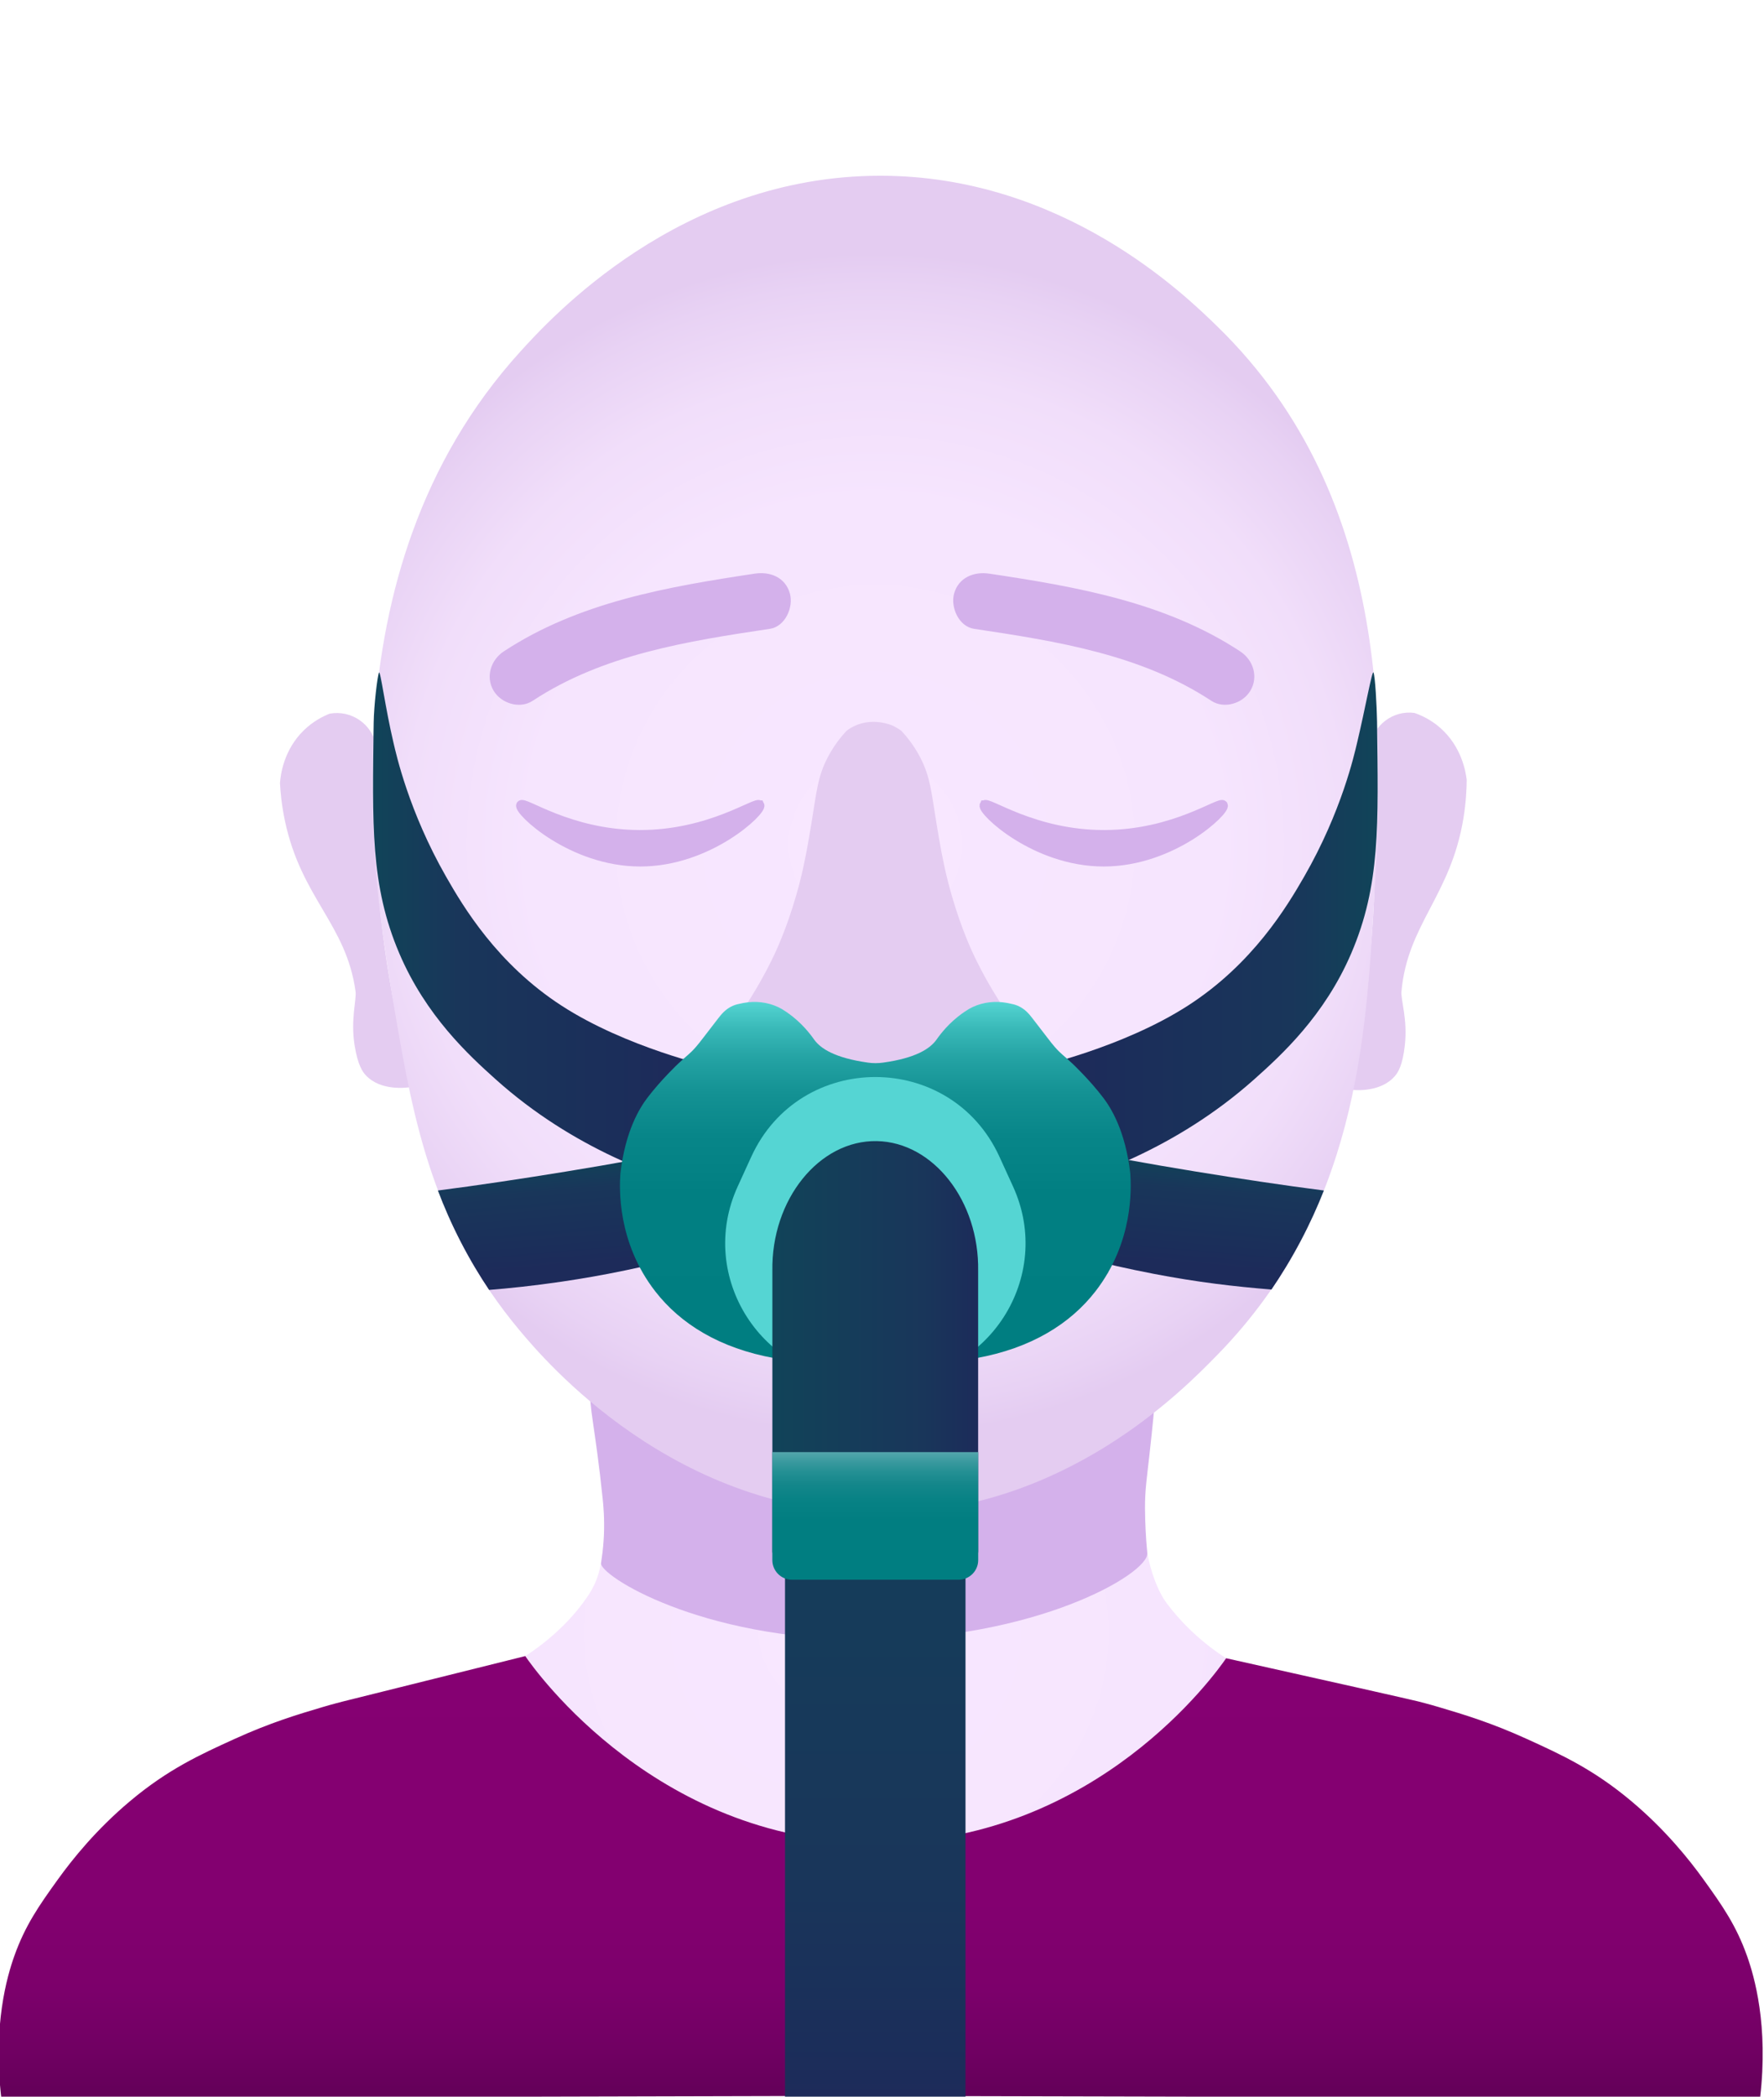
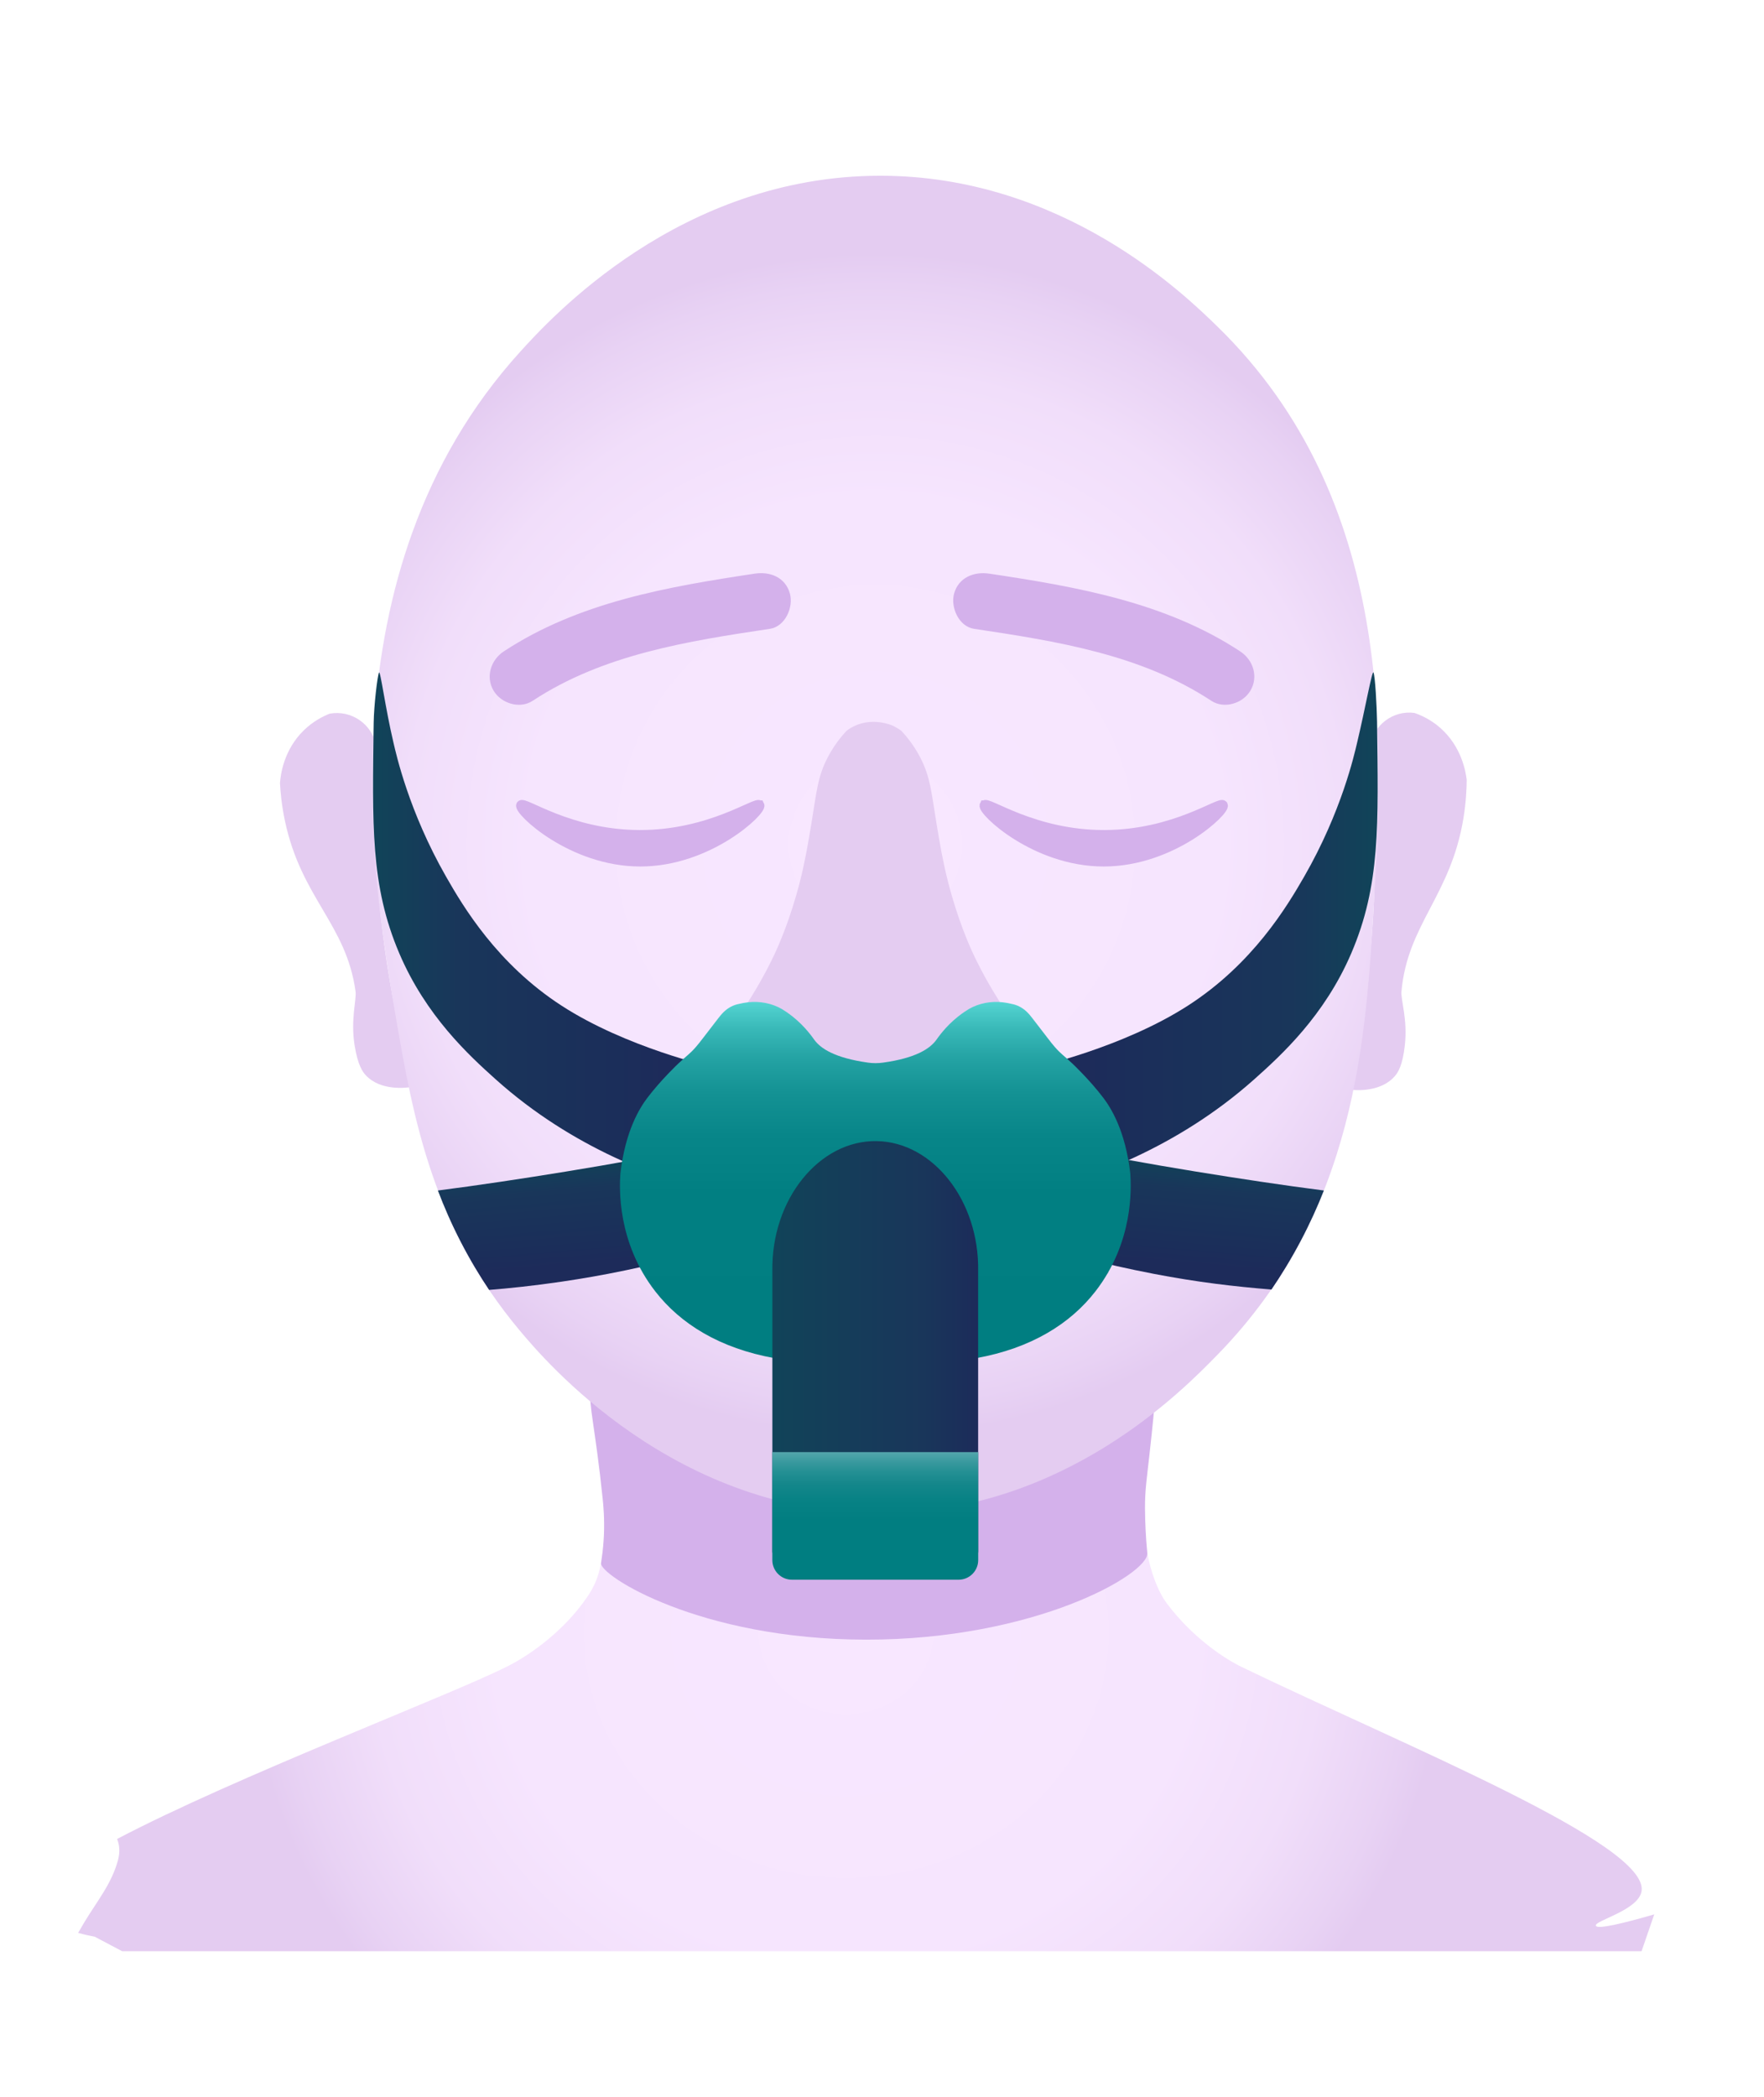
<svg xmlns="http://www.w3.org/2000/svg" xmlns:xlink="http://www.w3.org/1999/xlink" viewBox="0 0 142.23 169" height="169" width="142.23" data-name="W/O TEXT" id="g">
  <defs>
    <radialGradient gradientUnits="userSpaceOnUse" gradientTransform="translate(0 7.382) scale(1 .936)" r="50.01" fy="132.681" fx="68.219" cy="132.681" cx="68.219" id="m">
      <stop stop-color="#f8e7ff" offset="0" />
      <stop stop-color="#f6e5fe" offset=".564" />
      <stop stop-color="#f1defa" offset=".767" />
      <stop stop-color="#e8d2f4" offset=".912" />
      <stop stop-color="#e4ccf1" offset=".965" />
      <stop stop-color="#e4ccf1" offset="1" />
    </radialGradient>
    <linearGradient gradientUnits="userSpaceOnUse" y2="169.104" x2="71.01" y1="133.487" x1="71.01" id="n">
      <stop stop-color="#850072" offset="0" />
      <stop stop-color="#830070" offset=".555" />
      <stop stop-color="#7c006b" offset=".755" />
      <stop stop-color="#700062" offset=".897" />
      <stop stop-color="#620058" offset="1" />
    </linearGradient>
    <radialGradient gradientUnits="userSpaceOnUse" r="47.711" fy="68.078" fx="70.579" cy="68.078" cx="70.579" id="o">
      <stop stop-color="#f8e7ff" offset="0" />
      <stop stop-color="#f6e5fe" offset=".585" />
      <stop stop-color="#f1defa" offset=".796" />
      <stop stop-color="#e8d2f4" offset=".945" />
      <stop stop-color="#e4ccf1" offset="1" />
    </radialGradient>
    <linearGradient gradientUnits="userSpaceOnUse" gradientTransform="translate(53.906 29.087) rotate(-175.003) scale(1.909 -1.046)" y2="67.227" x2="-24.297" y1="57.698" x1="-24.297" id="p">
      <stop stop-color="#114359" offset=".016" />
      <stop stop-color="#19365a" offset=".251" />
      <stop stop-color="#1b2e5a" offset=".712" />
      <stop stop-color="#1d2b5a" offset=".862" />
    </linearGradient>
    <linearGradient xlink:href="#p" gradientTransform="translate(947.87 29.087) rotate(-4.997) scale(1.909 1.046)" y2="-4.324" x2="-472.84" y1="-13.876" x1="-472.84" id="q" />
    <linearGradient xlink:href="#p" gradientTransform="translate(7.63 -7.007) scale(1.058 1.11)" y2="73.936" x2="47.16" y1="73.936" x1="21.212" id="r" />
    <linearGradient xlink:href="#p" gradientTransform="translate(-83.746 -7.007) rotate(-180) scale(1.058 -1.11)" y2="73.932" x2="-157.975" y1="73.932" x1="-184.1" id="s" />
    <linearGradient gradientUnits="userSpaceOnUse" gradientTransform="translate(38.24)" y2="80.76" x2="32.339" y1="109.551" x1="32.339" id="t">
      <stop stop-color="#007e81" offset="0" />
      <stop stop-color="#017f82" offset=".463" />
      <stop stop-color="#088689" offset=".629" />
      <stop stop-color="#149294" offset=".748" />
      <stop stop-color="#24a3a4" offset=".844" />
      <stop stop-color="#39b9b8" offset=".925" />
      <stop stop-color="#53d3d1" offset=".997" />
      <stop stop-color="#55d5d3" offset="1" />
    </linearGradient>
    <linearGradient gradientUnits="userSpaceOnUse" y2="169.114" x2="70.572" y1="100.146" x1="70.572" id="u">
      <stop stop-color="#114359" offset=".016" />
      <stop stop-color="#19365a" offset=".732" />
      <stop stop-color="#1b2e5a" offset=".935" />
      <stop stop-color="#1d2b5a" offset="1" />
    </linearGradient>
    <linearGradient xlink:href="#u" y2="108.768" x2="78.869" y1="108.768" x1="62.275" id="v" />
    <linearGradient gradientUnits="userSpaceOnUse" y2="117.045" x2="70.572" y1="127.332" x1="70.572" id="w">
      <stop stop-color="#007e81" offset="0" />
      <stop stop-color="#017e81" offset=".465" />
      <stop stop-color="#088285" offset=".632" />
      <stop stop-color="#14878b" offset=".752" />
      <stop stop-color="#259094" offset=".848" />
      <stop stop-color="#3b9a9f" offset=".93" />
      <stop stop-color="#55a7ad" offset="1" />
    </linearGradient>
  </defs>
  <g data-name="Compact Full copy" id="l">
    <path stroke-width="0" fill="url(#m)" d="M128.674,155.222c-.16-.408,3.46-1.236,3.686-2.801.547-3.798-18.925-11.63-32.227-18.047-1.315-.634-3.909-2.294-6.031-5.105-.783-1.037-1.333-2.656-1.595-4.076-1.334-7.231,1.061-10.156.257-12.714-2.788-8.87-41.684-8.87-44.472,0-.804,2.558,1.502,6.284.167,13.515-.262,1.421-.723,2.238-1.506,3.275-2.64,3.499-6.162,5.105-6.162,5.105-4.508,2.27-21.92,8.894-31.348,13.854.196.484.246,1.058.071,1.707-.517,1.914-1.699,3.323-2.701,4.986-.176.291-.344.584-.511.877.546.151,1.034.252,1.336.309l2.211,1.169h122.509c.341-.99.682-1.98,1.023-2.97-2.494.722-4.587,1.227-4.709.916Z" />
-     <path stroke-width="0" fill="url(#n)" d="M68.675,168.936c24.412.056,48.824.112,73.237.168.69-5.861-.467-9.808-1.048-11.441-.881-2.478-2.003-4.079-3.529-6.195-1.14-1.582-3.051-3.977-5.791-6.279-3.068-2.578-5.641-3.749-8.434-5.021-2.878-1.31-5.088-1.974-7.111-2.573-.386-.114-.737-.214-1.11-.312,0,0-.26-.069-.528-.138-.617-.157-6.907-1.571-15.496-3.485-.904,1.312-10.386,14.57-27.584,14.877-18.09.324-28.2-13.978-28.93-15.05-1.104.275-13.768,3.423-14.694,3.658-.268.068-.528.138-.528.138-.372.098-.724.198-1.11.312-2.023.599-4.233,1.263-7.111,2.573-2.793,1.271-5.365,2.443-8.434,5.021-2.74,2.302-4.651,4.697-5.791,6.279-1.526,2.117-2.648,3.718-3.529,6.195-.581,1.633-1.738,5.58-1.048,11.441,2.476-.006,4.951-.011,7.427-.017" />
    <path stroke-width="0" fill="#d4b1eb" d="M48.46,125.994c.005-.047.063-.372.122-.881.076-.658.102-1.164.11-1.343.06-1.387-.045-2.441-.096-2.942-.593-5.73-1.16-7.67-.965-8.729,1.209-6.567,44.703-5.197,45.421.836.053.444-.089,1.74-.374,4.331-.201,1.835-.364,2.832-.359,4.286.004,1.266.1,2.596.1,2.597.046.637.085.962.089,1.044.087,1.69-9.087,6.984-22.692,6.969-13.417-.015-21.471-5.184-21.356-6.168Z" />
    <path stroke-width="0" fill="#e4ccf1" d="M33.12,87.626c-.389.057-2.427.322-3.624-.952-.245-.26-.652-.807-.908-2.434-.327-2.076.17-3.675.08-4.326-.75-5.433-4.369-7.508-5.691-13.733-.278-1.308-.368-2.397-.403-3.063.047-.634.282-2.665,1.937-4.266.733-.709,1.509-1.105,2.067-1.327h0c1.741-.317,3.422.832,3.736,2.555-.205,4.048-.161,8.729.402,13.887.386,3.531.959,6.768,1.614,9.678.206,1.022.411,2.047.613,3.076.059.302.119.604.177.905Z" />
    <path stroke-width="0" fill="#e4ccf1" d="M108.946,87.843c.388.038,2.414.204,3.54-1.127.23-.272.608-.838.787-2.475.229-2.089-.335-3.661-.276-4.316.494-5.462,3.978-7.71,5.002-13.991.215-1.32.255-2.412.26-3.078-.076-.631-.4-2.648-2.109-4.166-.757-.672-1.542-1.03-2.104-1.225h0c-1.735-.232-3.345.998-3.577,2.733.387,4.032.556,8.709.234,13.888-.221,3.545-.64,6.806-1.156,9.743-.158,1.03-.313,2.064-.466,3.101-.045.304-.09.609-.134.913Z" />
    <path stroke-width="0" fill="url(#o)" d="M110.797,72.397c-.644,11.39-1.433,25.323-12.612,36.78-2.852,2.922-12.301,12.606-26.812,12.808-16.914.236-27.536-12.433-29.484-14.76-6.961-8.313-8.563-17.006-9.979-25.275-1.797-10.492-6.129-35.784,10.022-53.586,2.411-2.657,12.868-14.197,29.04-14.199,14.713-.002,24.552,9.586,27.19,12.157,14.468,14.098,13.333,33.749,12.636,46.075Z" />
    <path stroke-width=".769" stroke-miterlimit="10" stroke="#d4b1eb" fill="#d4b1eb" d="M61.245,64.901c.218.434-4.075,4.559-9.622,4.558-5.544-.001-9.839-4.124-9.622-4.558.193-.387,3.874,2.368,9.549,2.387,5.746.02,9.498-2.778,9.694-2.387Z" />
    <path stroke-width=".769" stroke-miterlimit="10" stroke="#d4b1eb" fill="#d4b1eb" d="M88.526,102.254c.393.434-7.36,4.559-17.379,4.558-10.014-.001-17.771-4.124-17.379-4.558.349-.387,6.997,2.368,17.248,2.387,10.379.02,17.156-2.778,17.51-2.387Z" />
    <path stroke-width="0" fill="#d4b1eb" d="M60.852,46.238c-7.013,1.054-14.198,2.295-20.234,6.268-1.039.684-1.48,2.039-.827,3.155.604,1.033,2.11,1.515,3.155.827,5.696-3.75,12.517-4.809,19.133-5.803,1.233-.185,1.912-1.739,1.611-2.837-.363-1.319-1.6-1.796-2.837-1.611h0Z" />
    <path stroke-width=".769" stroke-miterlimit="10" stroke="#d4b1eb" fill="#d4b1eb" d="M79.37,64.901c-.218.434,4.075,4.559,9.622,4.558,5.544-.001,9.839-4.124,9.622-4.558-.193-.387-3.874,2.368-9.549,2.387-5.746.02-9.498-2.778-9.694-2.387Z" />
    <path stroke-width="0" fill="#d4b1eb" d="M78.537,50.685c6.616.994,13.436,2.054,19.133,5.803,1.041.685,2.55.207,3.155-.827.658-1.126.216-2.468-.827-3.155-6.036-3.973-13.221-5.215-20.234-6.268-1.23-.185-2.479.309-2.837,1.611-.299,1.089.371,2.65,1.611,2.837h0Z" />
    <path stroke-width="0" fill="#e4ccf1" d="M72.059,58.528c.159.082.326.185.327.185.12.074.217.14.287.19.412.442,1.008,1.159,1.525,2.152.825,1.583.895,2.805,1.321,5.374.253,1.529.487,2.937.906,4.592.784,3.1,1.756,5.245,2.07,5.917.195.417.834,1.76,1.867,3.421,1.411,2.269,1.789,2.207,2.845,4.064.941,1.655,1.623,3.271,2.09,4.958.697,2.516.411,3.354.288,3.658-.604,1.501-2.099,2.153-2.221,2.203-.706.296-1.324.308-1.598.311-1.648.017-5.761.036-11.283,0h-.033c-5.522.036-9.635.017-11.283,0-.274-.003-.892-.015-1.598-.311-.121-.051-1.617-.703-2.221-2.203-.122-.304-.409-1.142.288-3.658.468-1.687,1.149-3.302,2.09-4.958,1.056-1.857,1.434-1.795,2.845-4.064,1.033-1.661,1.672-3.004,1.867-3.421.314-.672,1.286-2.817,2.07-5.917.418-1.655.652-3.064.906-4.592.426-2.569.496-3.791,1.321-5.374.517-.992,1.113-1.71,1.525-2.152.248-.188.468-.306.613-.375,1.5-.717,2.98-.106,3.185,0Z" />
    <path stroke-width="0" fill="url(#p)" d="M106.742,95.96c-3.337-.43-6.825-.958-10.34-1.53-3.778-.615-7.435-1.282-10.967-1.988-.021.937-.179,2.542-1.01,4.312-.706,1.504-1.621,2.538-2.256,3.151,3.191,1.024,6.825,1.998,10.86,2.772,3.563.683,6.47,1.018,9.486,1.265.767-1.125,1.565-2.418,2.338-3.878.771-1.456,1.39-2.839,1.889-4.104Z" />
    <path stroke-width="0" fill="url(#q)" d="M35.308,95.96c3.337-.43,6.825-.958,10.34-1.53,3.778-.615,7.435-1.282,10.967-1.988.021.937.179,2.542,1.01,4.312.706,1.504,1.621,2.538,2.256,3.151-3.191,1.024-6.825,1.998-10.86,2.772-1.829.351-3.485.593-3.741.631-2.279.335-4.262.538-5.842.665-.746-1.112-1.521-2.391-2.269-3.838-.769-1.486-1.377-2.894-1.861-4.175Z" />
    <path stroke-width="0" fill="url(#r)" d="M30.129,58.267c-.106,8.19-.273,13.092,2.064,18.574,2.151,5.045,5.611,8.216,7.757,10.143,6.326,5.68,13.366,8.026,17.052,9-.573-.444-1.628-1.4-1.91-2.83-.157-.796-.007-1.398.221-2.273,0,0,.356-1.427,2.224-4.834-.156-.058-7.032-1.6-12.255-4.984-5.193-3.364-7.937-7.985-9.325-10.417-2.996-5.248-4.007-9.832-4.227-10.763-.663-2.801-1.059-5.871-1.17-5.671-.128.231-.414,2.698-.431,4.055Z" />
    <path stroke-width="0" fill="url(#s)" d="M111.029,58.267c.107,8.19.274,13.092-2.078,18.574-2.165,5.045-5.649,8.216-7.809,10.143-6.369,5.68-13.457,8.026-17.168,9-.157-.606-.285-1.484-.004-2.425.414-1.388,1.369-1.749,1.704-2.678.318-.883.096-2.335-2.239-4.834.157-.058,7.08-1.6,12.339-4.984,5.228-3.364,7.991-7.985,9.389-10.417,3.016-5.248,4.034-9.832,4.256-10.763.668-2.801,1.212-5.879,1.323-5.679.129.231.272,2.706.289,4.064Z" />
    <path stroke-width="0" fill="url(#t)" d="M69.979,85.651c.404.057.821.057,1.225,0,2.654-.369,3.776-1.13,4.285-1.824.108-.147.711-1.053,1.746-1.879.364-.29.688-.499.909-.633.099-.055.197-.104.293-.149.857-.4,1.831-.499,2.76-.326.064.012.116.023.155.031.294.06.484.099.717.2.582.253.919.676,1.17,1,1.233,1.589,1.448,1.902,1.795,2.302.505.583.69.657,1.437,1.359,0,0,1.384,1.3,2.494,2.763.588.775,1.78,2.634,2.172,6.114.077,1.137.27,5.509-2.816,9.484-2.023,2.606-5.179,4.585-9.622,5.382-.301.054-.613.077-.919.075-2.4-.012-4.801-.024-7.201-.037-2.4.012-4.801.024-7.201.037-.306.002-.618-.021-.919-.075-4.443-.797-7.598-2.776-9.622-5.382-3.086-3.975-2.893-8.347-2.816-9.484.392-3.481,1.585-5.34,2.172-6.114,1.109-1.463,2.493-2.763,2.494-2.763.747-.702.932-.776,1.437-1.359.347-.4.562-.714,1.795-2.302.251-.323.588-.746,1.17-1,.233-.101.424-.14.717-.2.039-.008.092-.019.155-.031.929-.173,1.903-.074,2.76.326.096.045.193.094.293.149.221.133.545.342.909.633,1.029.821,1.626,1.718,1.746,1.879.499.672,1.606,1.442,4.308,1.823Z" />
-     <path stroke-width="0" fill="#55d5d3" d="M60.574,93.24l-1.096,2.399c-3.329,7.286,1.995,15.573,10.006,15.573h2.192c8.01,0,13.335-8.287,10.006-15.573l-1.096-2.399c-3.917-8.571-16.094-8.571-20.011,0Z" />
-     <rect stroke-width="0" fill="url(#u)" height="68.968" width="14.553" y="100.146" x="63.295" />
    <path stroke-width="0" fill="url(#v)" d="M78.463,125.559h-15.783c-.223,0-.404-.229-.404-.512v-22.585c-.103-5.797,3.793-10.573,8.425-10.485,4.536.086,8.267,4.809,8.166,10.485v22.585c0,.283-.181.512-.404.512Z" />
    <path stroke-width="0" fill="url(#w)" d="M62.273,117.045h16.599v8.705c0,.873-.709,1.582-1.582,1.582h-13.435c-.873,0-1.582-.709-1.582-1.582v-8.705h0Z" />
  </g>
</svg>